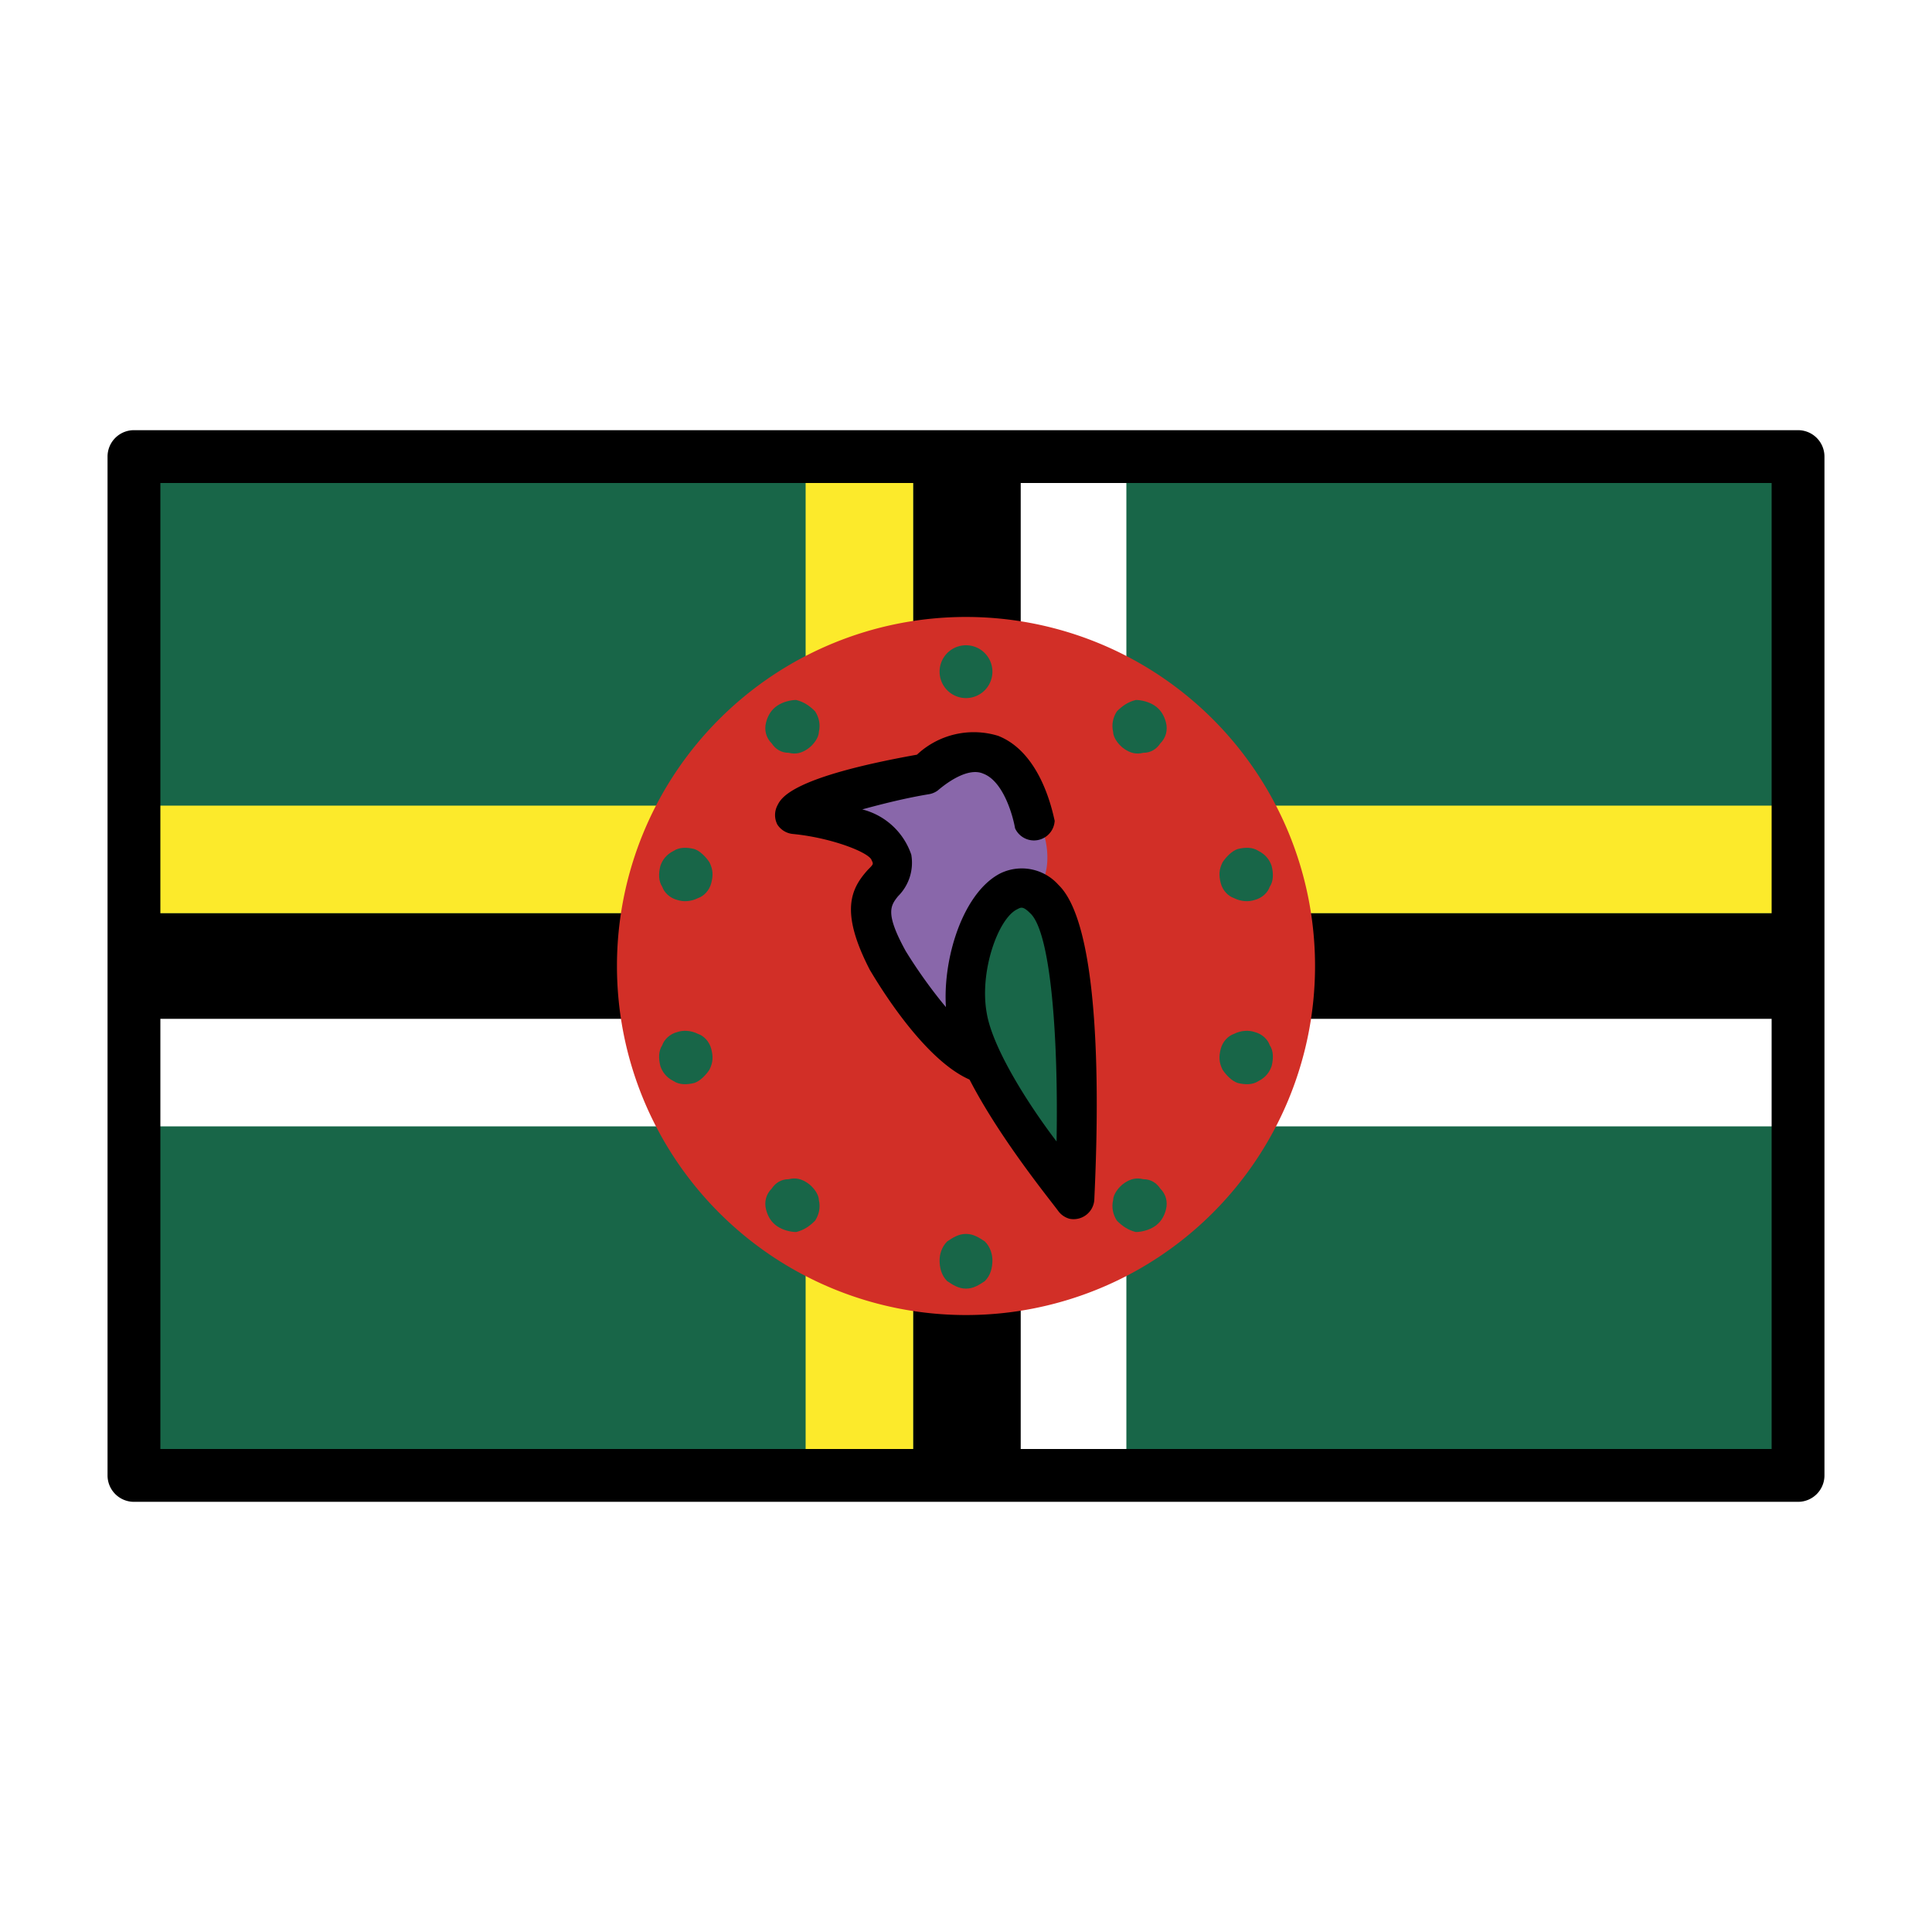
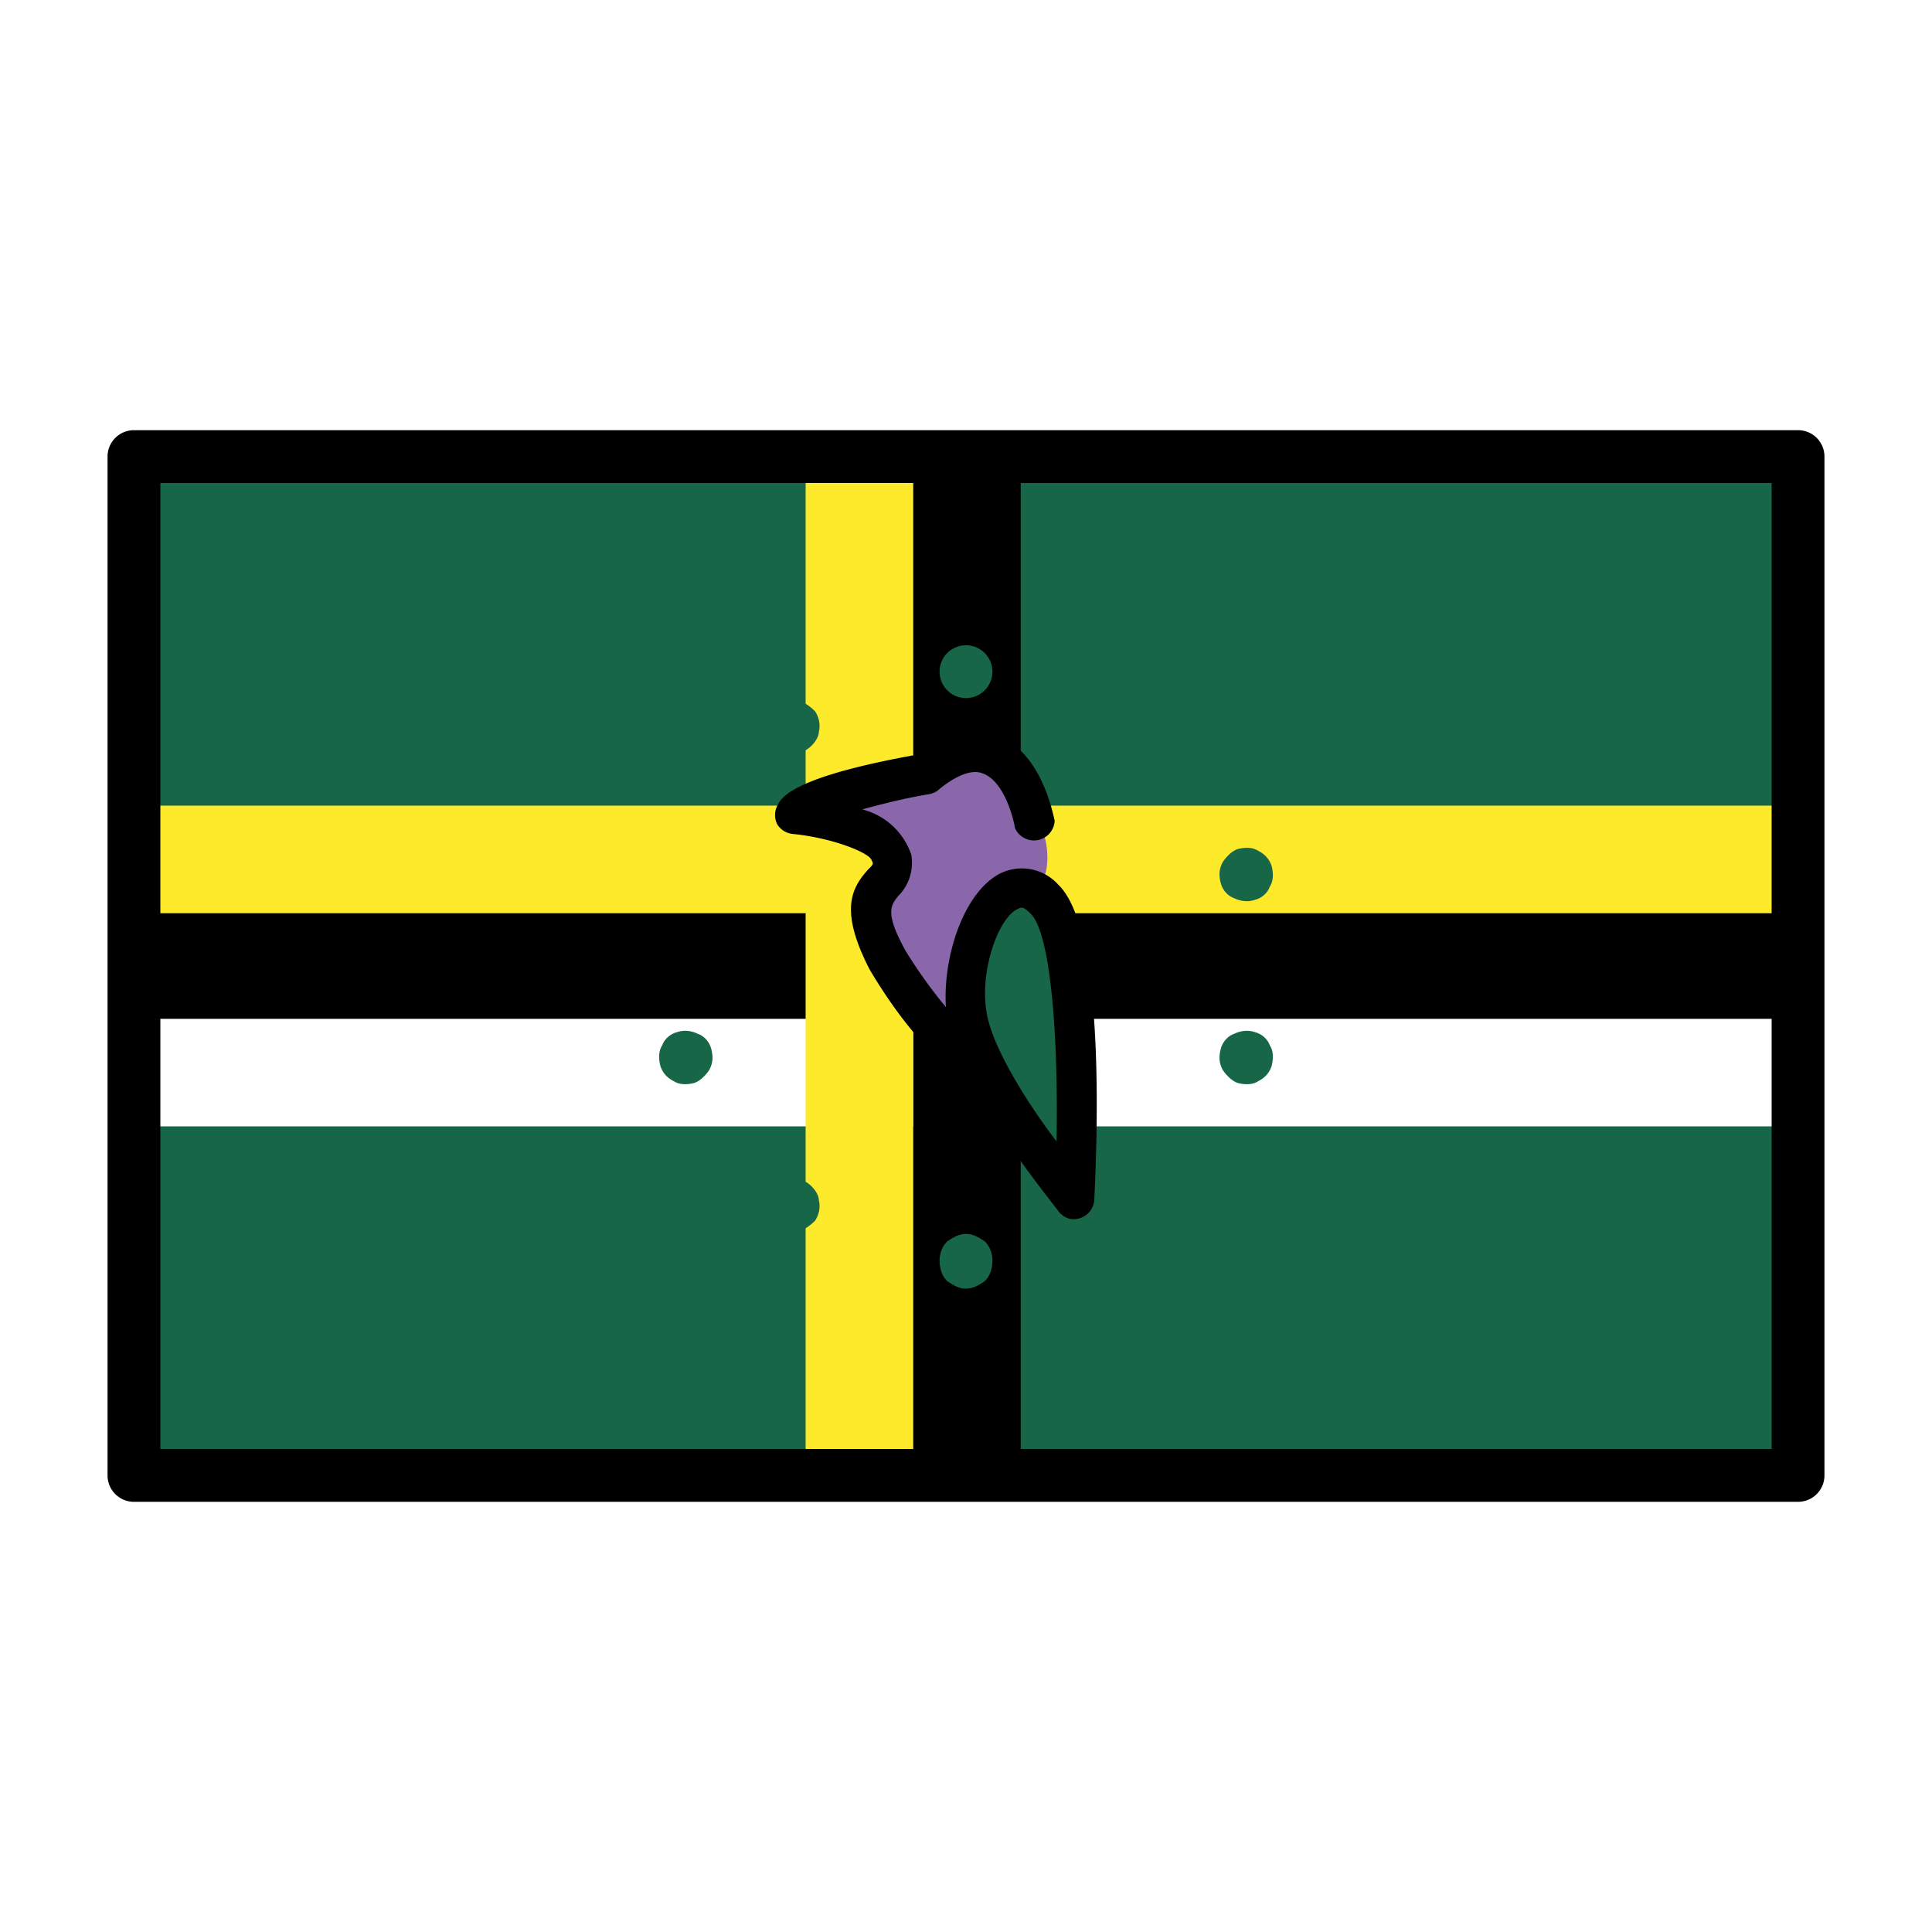
<svg xmlns="http://www.w3.org/2000/svg" viewBox="0 0 1024 1024">
  <defs>
    <g id="asset855" desc="OpenMoji (CC BY-SA 4.0)/Flags/Dominica">
      <path d="M71 242 H953 V782 H71 Z" fill="#186648" />
-       <path d="m540 242 h57 v540 h-57 z" fill="#ffffff" />
      <path d="m71 484 h882 v57 H71 Z" />
      <path d="m71 540 h882 v57 H71 Z" fill="#ffffff" />
      <path d="m71 427 h882 v57 H71 Z" fill="#fcea2b" />
      <path d="m484 242 h57 v540 h-57 z" />
      <path d="m427 242 h57 v540 h-57 z" fill="#fcea2b" />
-       <path d="M697 512 A185 185 0 0 1 512 697 185 185 0 0 1 327 512 185 185 0 0 1 512 327 185 185 0 0 1 697 512 Z" fill="#d22f27" />
      <path d="m517 497 a73 73 0 0 0 41 50 4 4 0 0 0 5 -2 3 3 0 0 0 -1 -4 v0 A68 68 0 0 1 524 497 v0 a3 3 0 0 0 -3 -2 3 3 0 0 0 -4 3 z" />
      <path d="m551 525 -1 -1 c-5 -10 -13 -18 -18 -27 -5 -9 7 -20 16 -25 10 -6 8 -27 3 -35 L530 410 c0 0 -12 -16 -51 3 0 0 -50 12 -55 22 0 0 38 -10 42 7 4 18 -20 24 3 67 0 0 20 42 44 49 a88 88 0 0 1 36 6 c-3 -8 2 -29 1 -38 z" fill="#8967aa" />
      <path d="m520 574 c0 0 -1 0 -1 0 -27 -7 -55 -55 -58 -60 -16 -31 -10 -43 -1 -53 3 -3 3 -3 2 -5 -1 -4 -21 -12 -42 -14 a11 11 0 0 1 -8 -5 11 11 0 0 1 0 -10 c2 -4 7 -15 74 -27 a44 44 0 0 1 43 -10 c23 9 29 41 30 45 a11 11 0 0 1 -21 4 c-1 -6 -6 -25 -17 -29 -7 -3 -17 3 -24 9 a11 11 0 0 1 -5 2 c-12 2 -24 5 -35 8 a37 37 0 0 1 26 24 25 25 0 0 1 -7 22 c-4 5 -7 9 4 29 11 18 32 46 45 50 a11 11 0 0 1 -5 21 zm-90 -136 z" />
      <path d="m513 537 c-4 -35 20 -84 43 -61 23 23 10 159 10 159 0 0 -49 -64 -53 -98 z" fill="#186648" />
      <path d="M567 646 A11 11 0 0 1 561 642 c-5 -7 -53 -65 -59 -102 l0 0 c-4 -27 7 -66 28 -77 a26 26 0 0 1 31 6 c26 25 20 144 19 167 a11 11 0 0 1 -13 10 zM523 537 c3 18 21 47 37 68 1 -55 -3 -111 -14 -121 -4 -4 -5 -3 -7 -2 -10 5 -20 33 -16 55 z" />
      <path d="m526 356 a14 14 0 0 1 -14 14 14 14 0 0 1 -14 -14 14 14 0 0 1 14 -14 14 14 0 0 1 14 14 z" fill="#186648" />
      <path d="M615 394 C613 397 610 399 606 399 C602 400 599 399 596 397 C593 395 590 391 590 388 C589 384 590 380 592 377 C595 374 598 372 602 371 C605 371 609 372 612 374 C615 376 617 379 618 383 C619 387 618 391 615 394 Z" fill="#186648" />
      <path d="M665 477 C662 478 658 478 654 476 C651 475 648 472 647 468 C646 464 646 461 648 457 C650 454 653 451 656 450 C660 449 664 449 667 451 C671 453 673 456 674 459 C675 463 675 467 673 470 C672 473 669 476 665 477 Z" fill="#186648" />
      <path d="M656 574 C653 573 650 570 648 567 C646 563 646 560 647 556 C648 552 651 549 654 548 C658 546 662 546 665 547 C669 548 672 551 673 554 C675 557 675 561 674 565 C673 568 671 571 667 573 C664 575 660 575 656 574 Z" fill="#186648" />
      <path d="M592 647 C590 644 589 640 590 636 C590 633 593 629 596 627 C599 625 602 624 606 625 C610 625 613 627 615 630 C618 633 619 637 618 641 C617 645 615 648 612 650 C609 652 605 653 602 653 C598 652 595 650 592 647 Z" fill="#186648" />
      <path d="M498 668 C498 665 499 661 502 658 C505 656 508 654 512 654 C516 654 519 656 522 658 C525 661 526 665 526 668 C526 672 525 676 522 679 C519 681 516 683 512 683 C508 683 505 681 502 679 C499 676 498 672 498 668 Z" fill="#186648" />
      <path d="M409 630 C411 627 414 625 418 625 C422 624 425 625 428 627 C431 629 434 633 434 636 C435 640 434 644 432 647 C429 650 426 652 422 653 C419 653 415 652 412 650 C409 648 407 645 406 641 C405 637 406 633 409 630 Z" fill="#186648" />
      <path d="M359 547 C362 546 366 546 370 548 C373 549 376 552 377 556 C378 560 378 563 376 567 C374 570 371 573 368 574 C364 575 360 575 357 573 C353 571 351 568 350 565 C349 561 349 557 351 554 C352 551 355 548 359 547 Z" fill="#186648" />
-       <path d="M368 450 C371 451 374 454 376 457 C378 461 378 464 377 468 C376 472 373 475 370 476 C366 478 362 478 359 477 C355 476 352 473 351 470 C349 467 349 463 350 459 C351 456 353 453 357 451 C360 449 364 449 368 450 Z" fill="#186648" />
      <path d="M432 377 C434 380 435 384 434 388 C434 391 431 395 428 397 C425 399 422 400 418 399 C414 399 411 397 409 394 C406 391 405 387 406 383 C407 379 409 376 412 374 C415 372 419 371 422 371 C426 372 429 374 432 377 Z" fill="#186648" />
      <path d="m71 228 a14 14 0 0 0 -14 14 v540 a14 14 0 0 0 14 14 h882 a14 14 0 0 0 14 -14 V242 a14 14 0 0 0 -14 -14 zm14 28 H939 V768 H85 Z" fill="#000000" />
    </g>
  </defs>
  <rect x="0" y="0" width="100%" height="100%" fill="white" />
  <use href="#asset855" />
</svg>